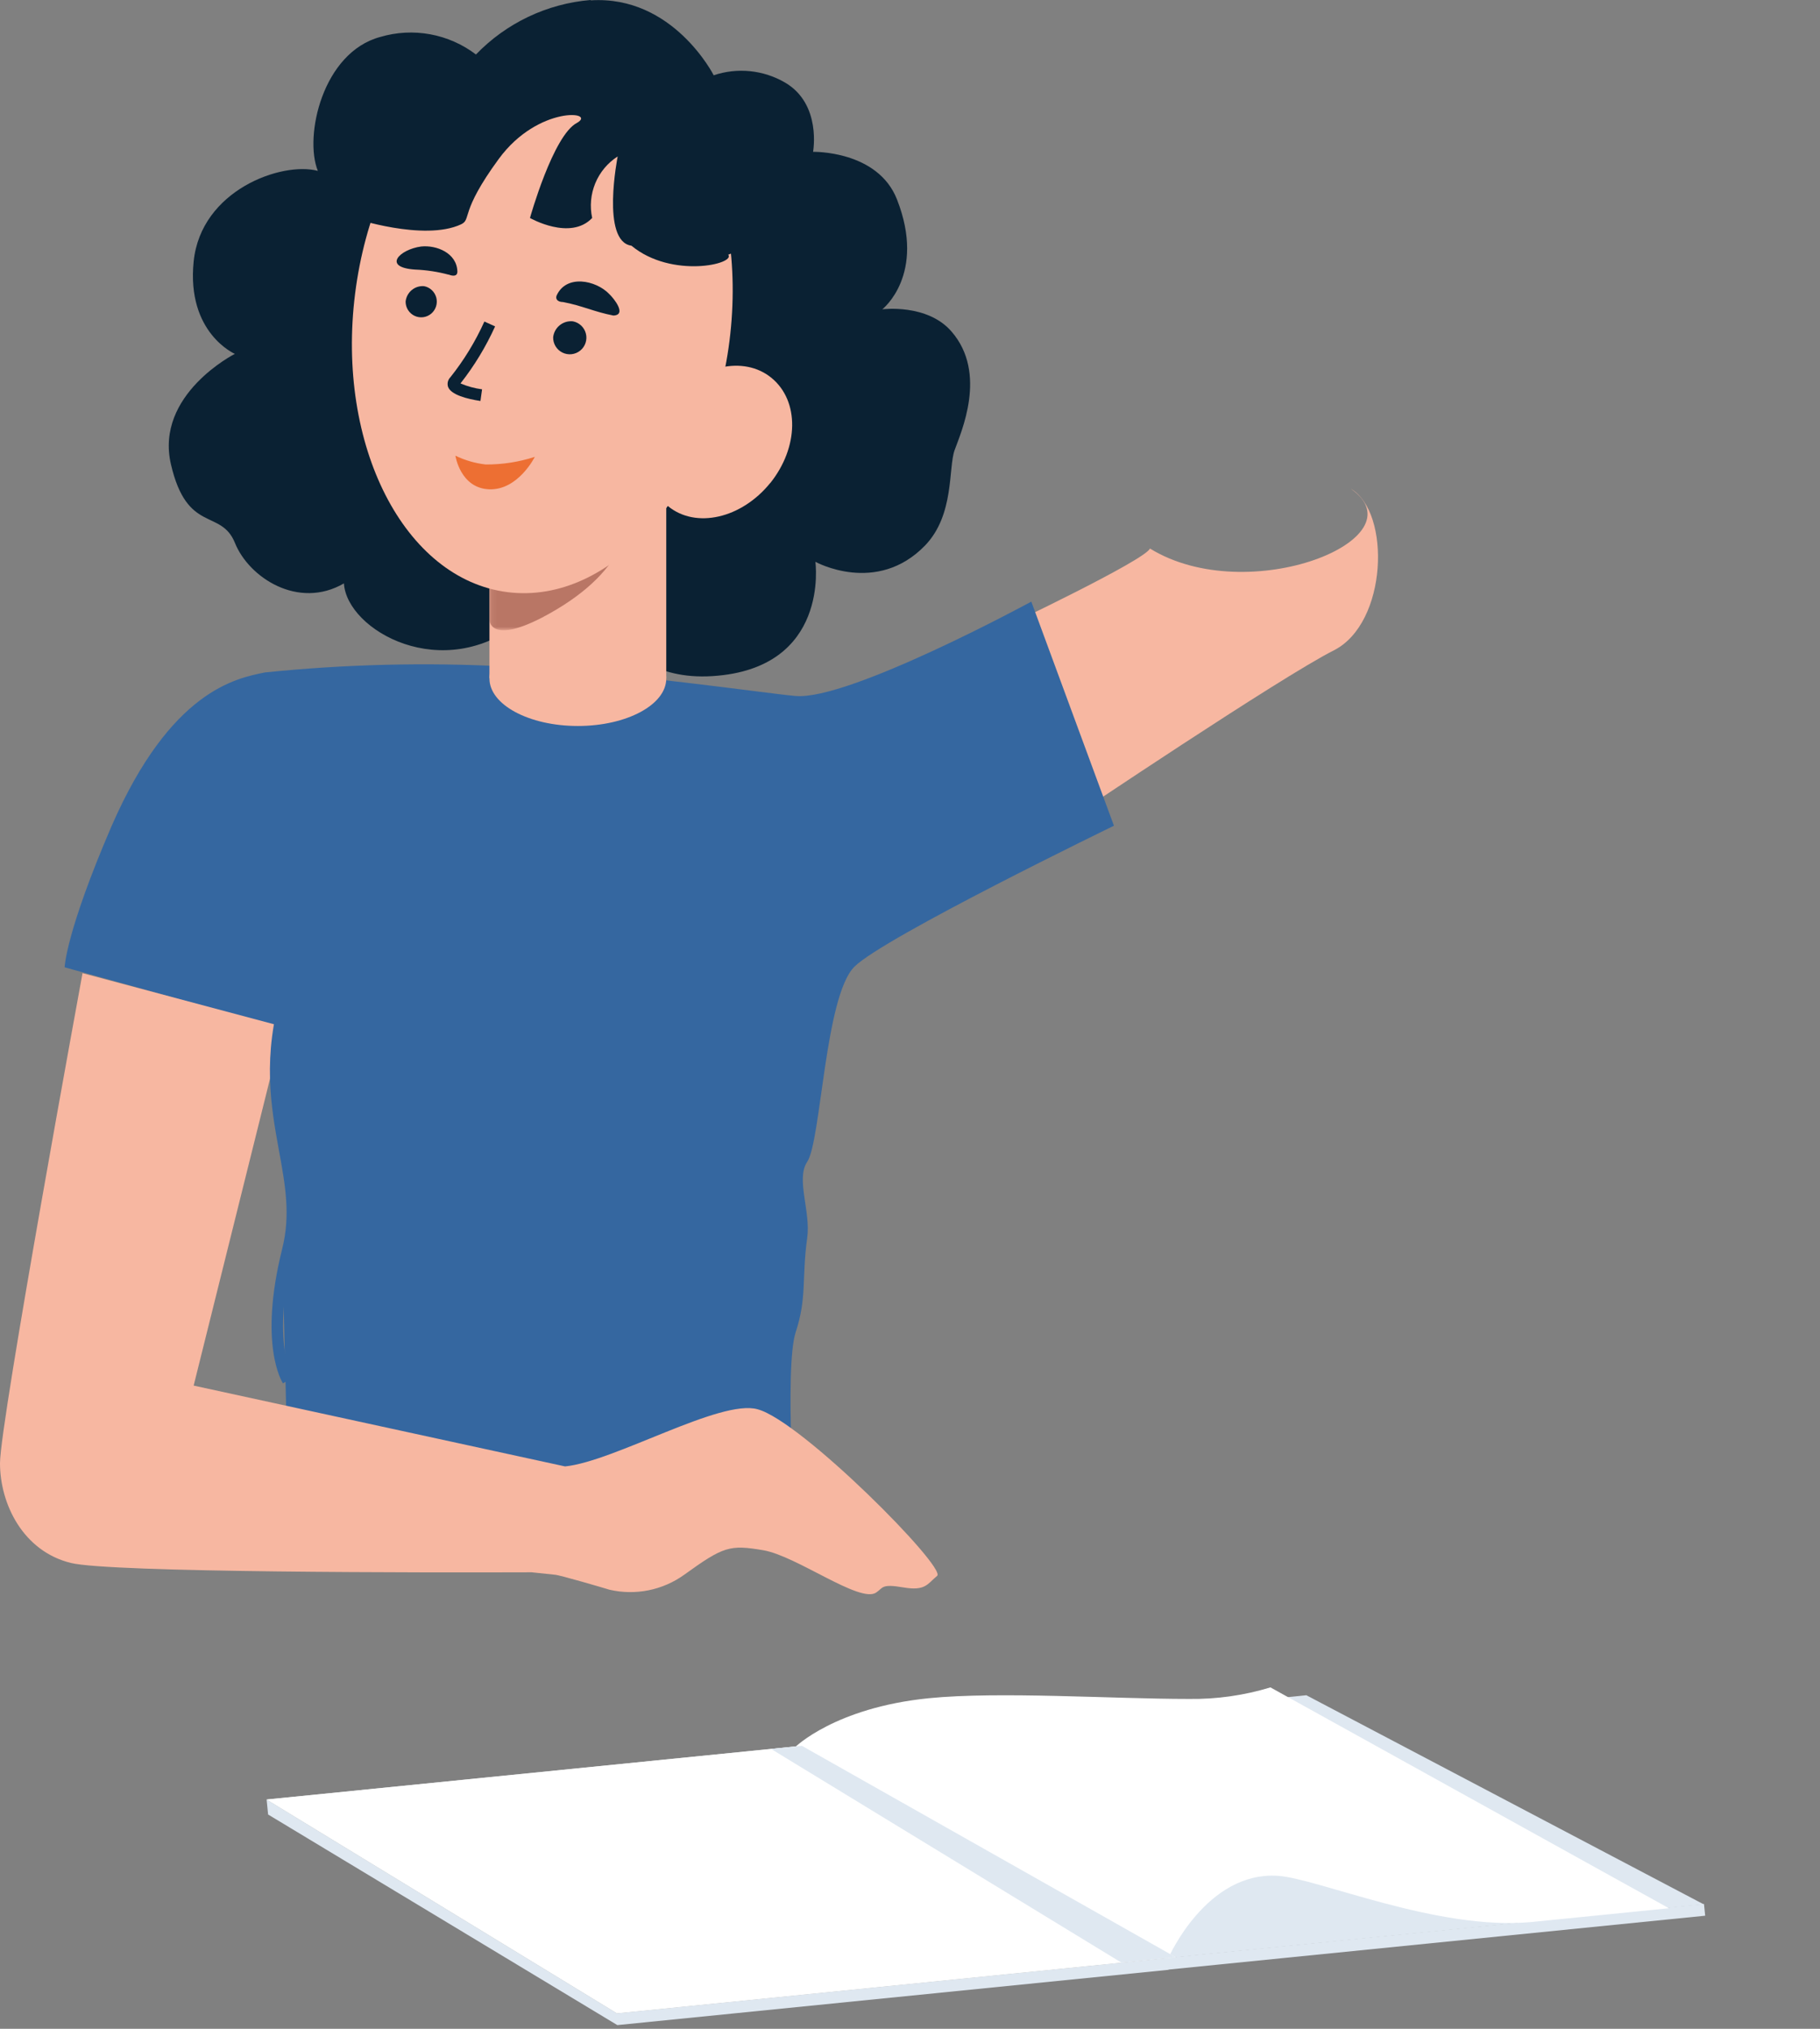
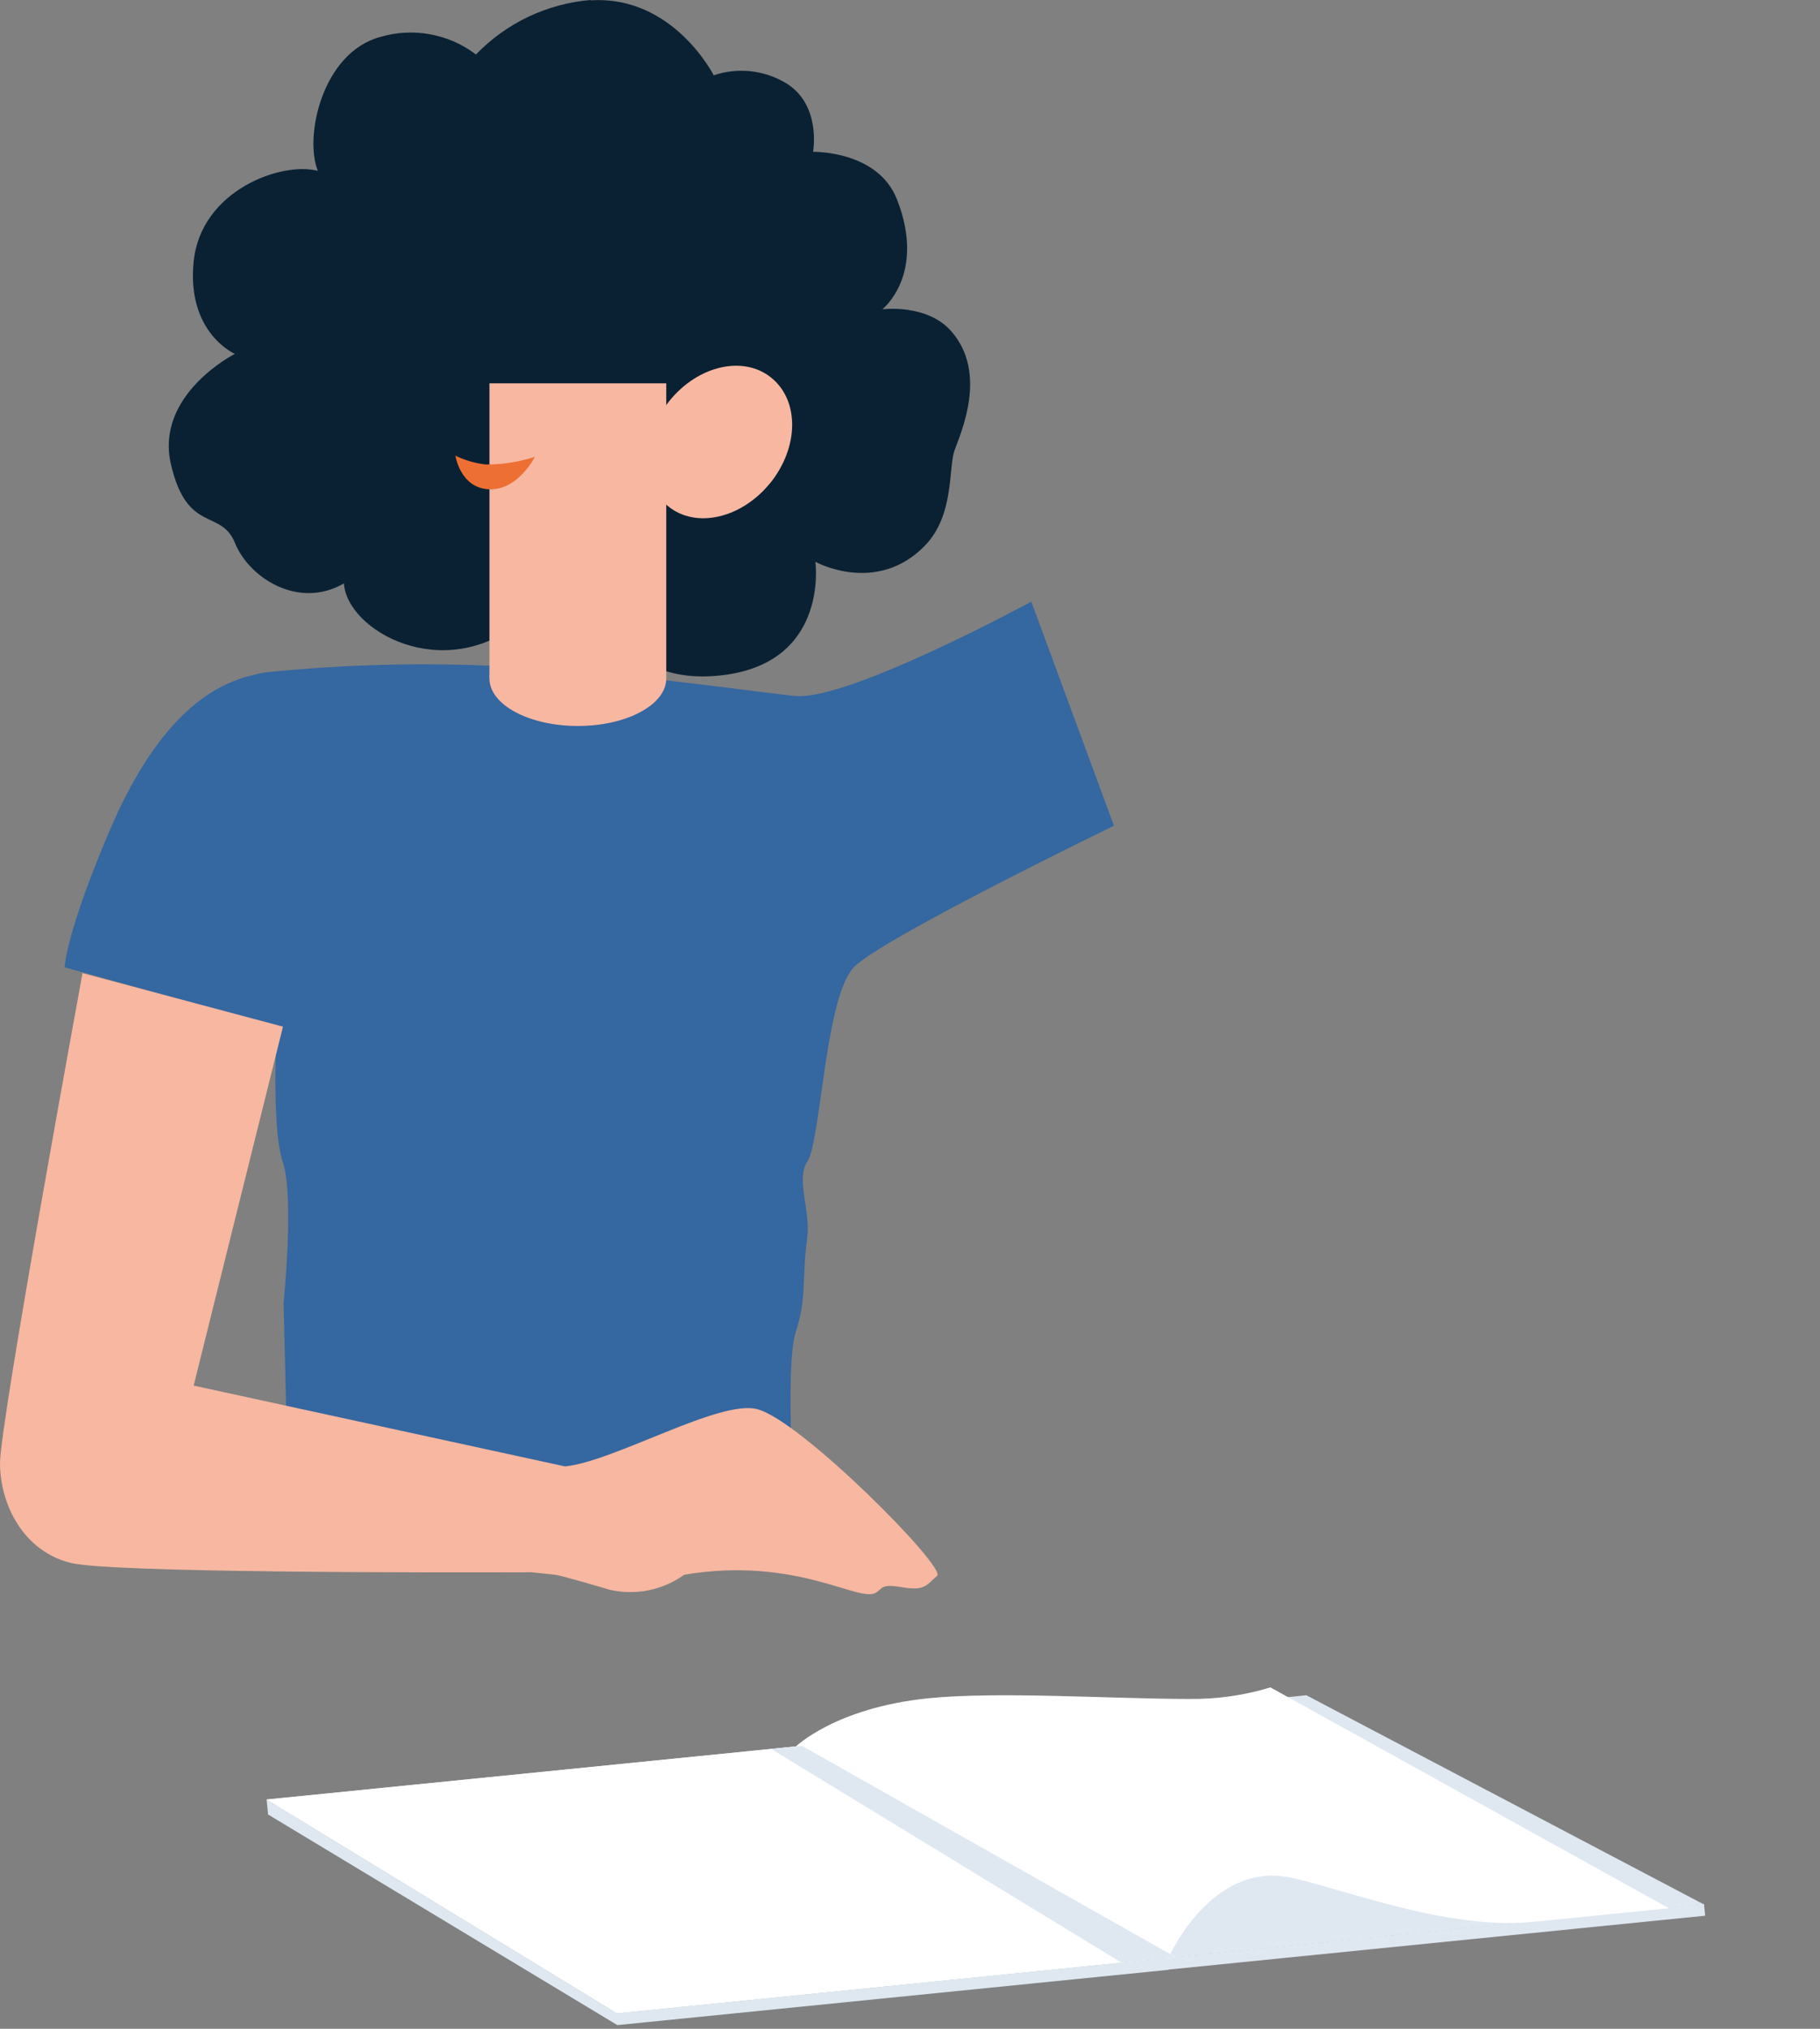
<svg xmlns="http://www.w3.org/2000/svg" width="350" height="390" viewBox="0 0 350 390" fill="none">
  <rect x="0" y="0" width="350" height="390" fill="#808080" stroke="none" />
-   <path fill-rule="evenodd" clip-rule="evenodd" d="M221.145 105.446C220.191 107.71 192.958 120.627 192.958 120.627L206.031 157.226C206.031 157.226 246.136 130.26 256.501 125.022C266.866 119.784 267.51 98.477 259.764 93.95C273.5 103.5 240.106 117.097 221.145 105.446Z" fill="#F7B7A1" />
  <path d="M152.942 133.788C146.595 133.211 120.982 129.349 97.456 128.129C81.958 127.305 66.42 127.683 50.981 129.26C45.299 130.392 32.826 132.812 21.485 158.735C12.607 179.331 12.429 185.945 12.429 185.945L53.245 197.287C53.245 197.287 52.113 216.551 54.377 223.343C56.641 230.134 54.532 250.464 54.532 250.464L54.887 264.758L55.509 290.237L153.009 294.676C153.009 294.676 150.789 262.916 153.009 256.124C155.228 249.333 154.141 245.915 155.228 237.991C155.961 232.953 153.009 226.65 155.228 223.343C157.892 219.459 158.624 191.494 164.306 185.834C169.988 180.175 214.221 158.735 214.221 158.735L198.33 115.655C198.33 115.655 163.218 134.72 152.987 133.788" fill="#3567A0" />
-   <path d="M145.684 270.906C138.538 268.886 118.119 280.96 108.664 281.892L37.242 266.356L54.421 197.353L15.869 187.077C15.869 187.077 0 273.414 0 281.27C0 289.127 4.439 298.183 13.605 300.446C21.151 302.333 81.92 302.311 102.228 302.244L106.667 302.71C107.466 302.71 116.432 305.351 117.209 305.596C119.673 306.167 122.231 306.205 124.712 305.707C127.192 305.21 129.538 304.188 131.591 302.71C139.159 297.25 140.336 296.918 146.772 298.005C153.208 299.093 165.327 308.237 168.478 306.15C169.876 305.218 169.433 304.419 173.716 305.152C178 305.884 178.332 304.486 180.219 302.932C182.106 301.379 154.096 273.125 145.684 270.906Z" fill="#F7B7A1" />
-   <path d="M54.421 265.934C54.243 265.645 49.671 258.499 54.265 240.077C55.908 233.574 54.865 227.826 53.644 221.168C52.113 212.712 50.381 203.146 54.288 190.096C55.908 184.702 52.068 175.07 52.068 174.981L54.177 174.138C54.354 174.559 58.327 184.591 56.396 190.761C52.645 203.235 54.332 212.534 55.819 220.724C57.018 227.382 58.15 233.597 56.396 240.699C52.09 257.988 56.219 264.691 56.263 264.758L54.421 265.934Z" fill="#3567A0" />
+   <path d="M145.684 270.906C138.538 268.886 118.119 280.96 108.664 281.892L37.242 266.356L54.421 197.353L15.869 187.077C15.869 187.077 0 273.414 0 281.27C0 289.127 4.439 298.183 13.605 300.446C21.151 302.333 81.92 302.311 102.228 302.244L106.667 302.71C107.466 302.71 116.432 305.351 117.209 305.596C119.673 306.167 122.231 306.205 124.712 305.707C127.192 305.21 129.538 304.188 131.591 302.71C153.208 299.093 165.327 308.237 168.478 306.15C169.876 305.218 169.433 304.419 173.716 305.152C178 305.884 178.332 304.486 180.219 302.932C182.106 301.379 154.096 273.125 145.684 270.906Z" fill="#F7B7A1" />
  <path d="M113.569 0C105.194 0.7 97.36 4.423 91.53 10.476C88.943 8.509 85.929 7.179 82.733 6.593C79.536 6.007 76.247 6.181 73.131 7.102C62.033 10.076 58.438 26.189 61.123 32.848C54.199 31.006 38.64 36.532 37.242 50.27C35.844 64.009 45.166 68.026 45.166 68.026C45.166 68.026 29.763 75.816 32.87 89.244C35.977 102.672 42.502 97.722 45.188 104.381C47.873 111.039 57.373 117.231 66.139 112.149C66.694 121.182 85.182 131.702 100.297 119.384C115.411 107.066 114.39 131.413 137.028 129.971C159.667 128.528 156.804 107.998 156.804 107.998C156.804 107.998 168.567 114.501 177.911 104.847C183.57 98.965 182.35 89.976 183.57 86.558C184.791 83.14 189.962 71.777 182.993 63.742C178.332 58.327 169.676 59.459 169.676 59.459C169.676 59.459 178.177 52.801 172.495 38.33C168.789 28.897 156.36 29.186 156.36 29.186C156.36 29.186 158.047 19.997 150.967 15.869C148.912 14.672 146.625 13.929 144.26 13.687C141.894 13.446 139.504 13.713 137.25 14.471C137.25 14.471 129.46 -0.932 113.613 0.067" fill="#0A2133" />
  <path d="M128.128 130.436C128.128 135.475 120.515 139.558 111.127 139.558C101.739 139.558 94.126 135.475 94.126 130.436C94.126 125.398 101.739 121.292 111.127 121.315C120.515 121.337 128.128 125.398 128.128 130.436Z" fill="#F7B7A1" />
  <path d="M128.128 73.685H94.126V130.369H128.128V73.685Z" fill="#F7B7A1" />
  <g opacity="0.6">
    <mask id="mask0_254_1141" style="mask-type:luminance" maskUnits="userSpaceOnUse" x="94" y="105" width="26" height="17">
-       <path d="M119.073 105.445H94.126V121.07H119.073V105.445Z" fill="white" />
-     </mask>
+       </mask>
    <g mask="url(#mask0_254_1141)">
      <path d="M119.073 105.445C116.853 109.884 112.259 114.523 104.158 118.762C94.082 123.933 94.126 119.139 94.126 119.139V105.534L119.073 105.445Z" fill="#904B3E" />
    </g>
  </g>
  <path d="M148.126 92.839C142.622 99.653 133.81 101.717 128.439 97.278C123.068 92.839 123.201 83.962 128.706 77.103C134.21 70.246 143.021 68.226 148.392 72.665C153.763 77.103 153.63 85.981 148.126 92.862" fill="#F7B7A1" />
-   <path d="M140.291 65.496C136.607 94.681 117.52 116.321 97.634 113.835C77.748 111.349 64.608 85.626 68.293 56.418C71.977 27.21 91.064 5.593 110.928 8.078C130.792 10.564 143.954 36.288 140.291 65.496Z" fill="#F7B7A1" />
  <path d="M140.047 48.961C141.512 50.759 129.172 53.622 121.426 47.23C115.522 46.409 118.785 30.073 118.785 30.073C116.859 31.311 115.357 33.106 114.481 35.221C113.604 37.335 113.394 39.666 113.88 41.903C109.663 46.342 101.917 41.903 101.917 41.903C101.917 41.903 106.356 26.034 110.928 23.637C114.923 21.418 103.515 20.197 95.924 30.54C88.334 40.882 90.731 42.147 88.667 43.124C81.52 46.453 67.915 41.903 67.915 41.903L74.019 22.416L99.653 7.901L113.258 5.682C113.902 5.571 138.205 19.287 138.205 19.287L151.81 44.211L140.047 48.961Z" fill="#0A2133" />
  <path d="M92.395 77.081C89.865 76.704 86.713 75.905 86.158 74.351C86.06 74.036 86.05 73.701 86.128 73.38C86.206 73.059 86.37 72.766 86.602 72.531C89.224 69.246 91.423 65.644 93.149 61.812L95.213 62.744C93.442 66.653 91.207 70.334 88.555 73.708C89.881 74.272 91.277 74.653 92.706 74.84L92.395 77.081Z" fill="#0A2133" />
  <path d="M106.378 64.808C106.358 65.419 106.514 66.023 106.828 66.549C107.142 67.074 107.599 67.498 108.147 67.771C108.694 68.044 109.309 68.154 109.917 68.088C110.525 68.022 111.101 67.783 111.578 67.399C112.054 67.015 112.41 66.503 112.604 65.922C112.797 65.342 112.821 64.719 112.67 64.126C112.52 63.532 112.203 62.995 111.756 62.577C111.31 62.159 110.753 61.878 110.151 61.767C109.249 61.68 108.349 61.949 107.644 62.517C106.938 63.086 106.484 63.908 106.378 64.808Z" fill="#0A2133" />
  <path d="M78 57.981C78 58.554 78.162 59.116 78.468 59.6C78.774 60.085 79.211 60.471 79.727 60.715C80.243 60.958 80.817 61.048 81.383 60.975C81.948 60.902 82.481 60.668 82.919 60.301C83.357 59.934 83.682 59.449 83.856 58.903C84.031 58.357 84.047 57.772 83.903 57.217C83.758 56.662 83.46 56.159 83.043 55.769C82.625 55.378 82.106 55.115 81.546 55.011C80.686 54.941 79.834 55.213 79.171 55.768C78.508 56.323 78.088 57.117 78 57.981Z" fill="#0A2133" />
  <path d="M107.022 56.861C108.864 52.667 114.612 53.865 117.143 56.506C118.053 57.35 120.605 60.546 117.964 60.657C114.346 59.969 111.927 58.748 108.265 58.06C107.577 58.06 106.756 57.749 107.022 56.861Z" fill="#0A2133" />
  <path d="M86.27 52.8C84.175 52.238 82.023 51.91 79.856 51.823C73.419 51.402 76.837 47.939 80.988 47.385C83.962 47.074 87.868 48.65 87.957 52.201C87.957 53.222 86.98 53.066 86.27 52.778" fill="#0A2133" />
  <path d="M102.849 87.823C102.849 87.823 99.653 94.259 94.082 94.06C88.511 93.86 87.579 87.601 87.579 87.601C89.409 88.486 91.375 89.056 93.394 89.288C96.604 89.308 99.796 88.813 102.849 87.823Z" fill="#ED6F33" />
  <path d="M118.652 387.027L226.095 376.241L154.207 335.603L51.27 345.923L118.652 387.027Z" fill="#DEE4E3" />
  <path d="M224.697 376.396L327.635 366.076L251.22 325.881L152.809 335.736L224.697 376.396Z" fill="#DFE8F1" />
  <path d="M226.095 376.24L224.764 378.659L118.718 389.29L51.558 348.808L51.27 345.922L118.652 387.027L226.095 376.24Z" fill="#DFE8F1" />
  <path d="M327.691 366.01L224.605 376.354L224.831 378.606L327.917 368.262L327.691 366.01Z" fill="#DFE8F1" />
  <path d="M118.652 387.027L226.095 376.241L154.207 335.603L51.27 345.923L118.652 387.027Z" fill="white" />
  <path d="M224.697 376.373C224.697 376.373 231.977 359.705 245.737 360.593C253.461 361.103 276.432 371.202 294.565 369.471L320.954 366.829L244.317 324.372C239.226 325.921 233.925 326.669 228.603 326.591C213.955 326.591 192.116 325.104 178.577 326.458C160.533 328.278 152.898 335.868 152.898 335.868L224.697 376.373Z" fill="white" />
  <path d="M215.664 377.284L226.095 376.241L154.207 335.603L148.281 336.202L215.664 377.284Z" fill="#DFE8F1" />
</svg>